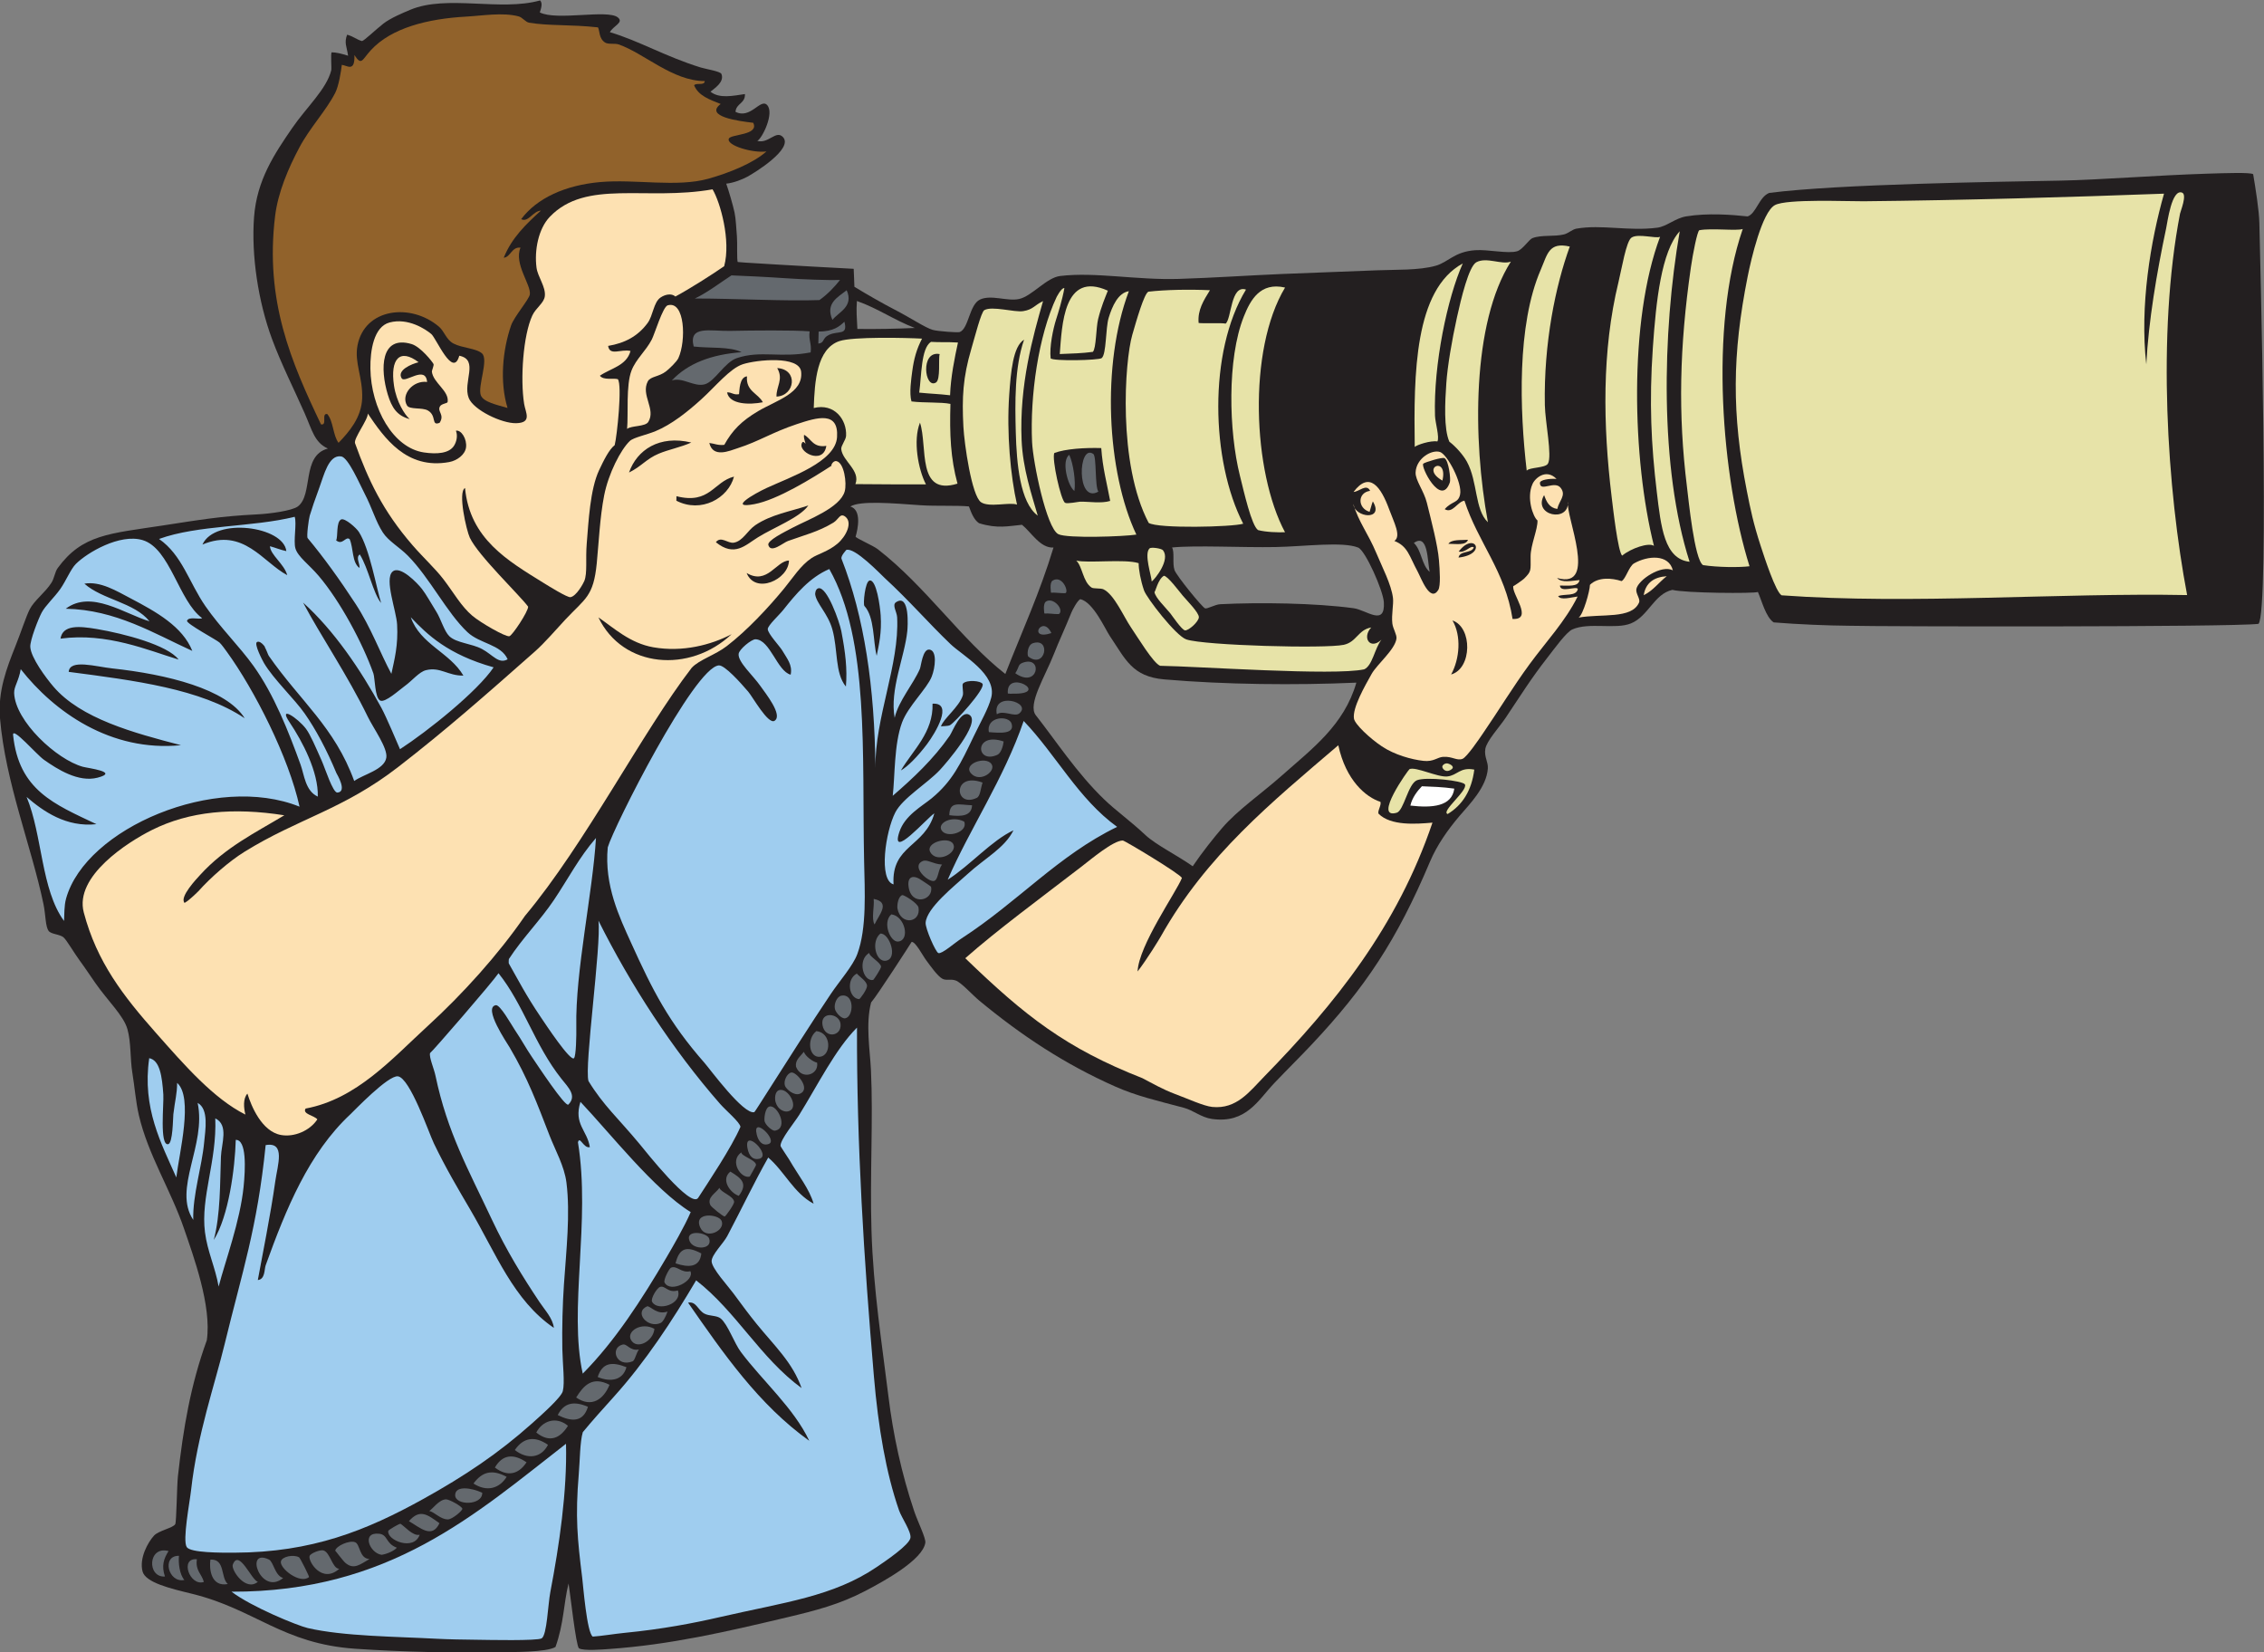
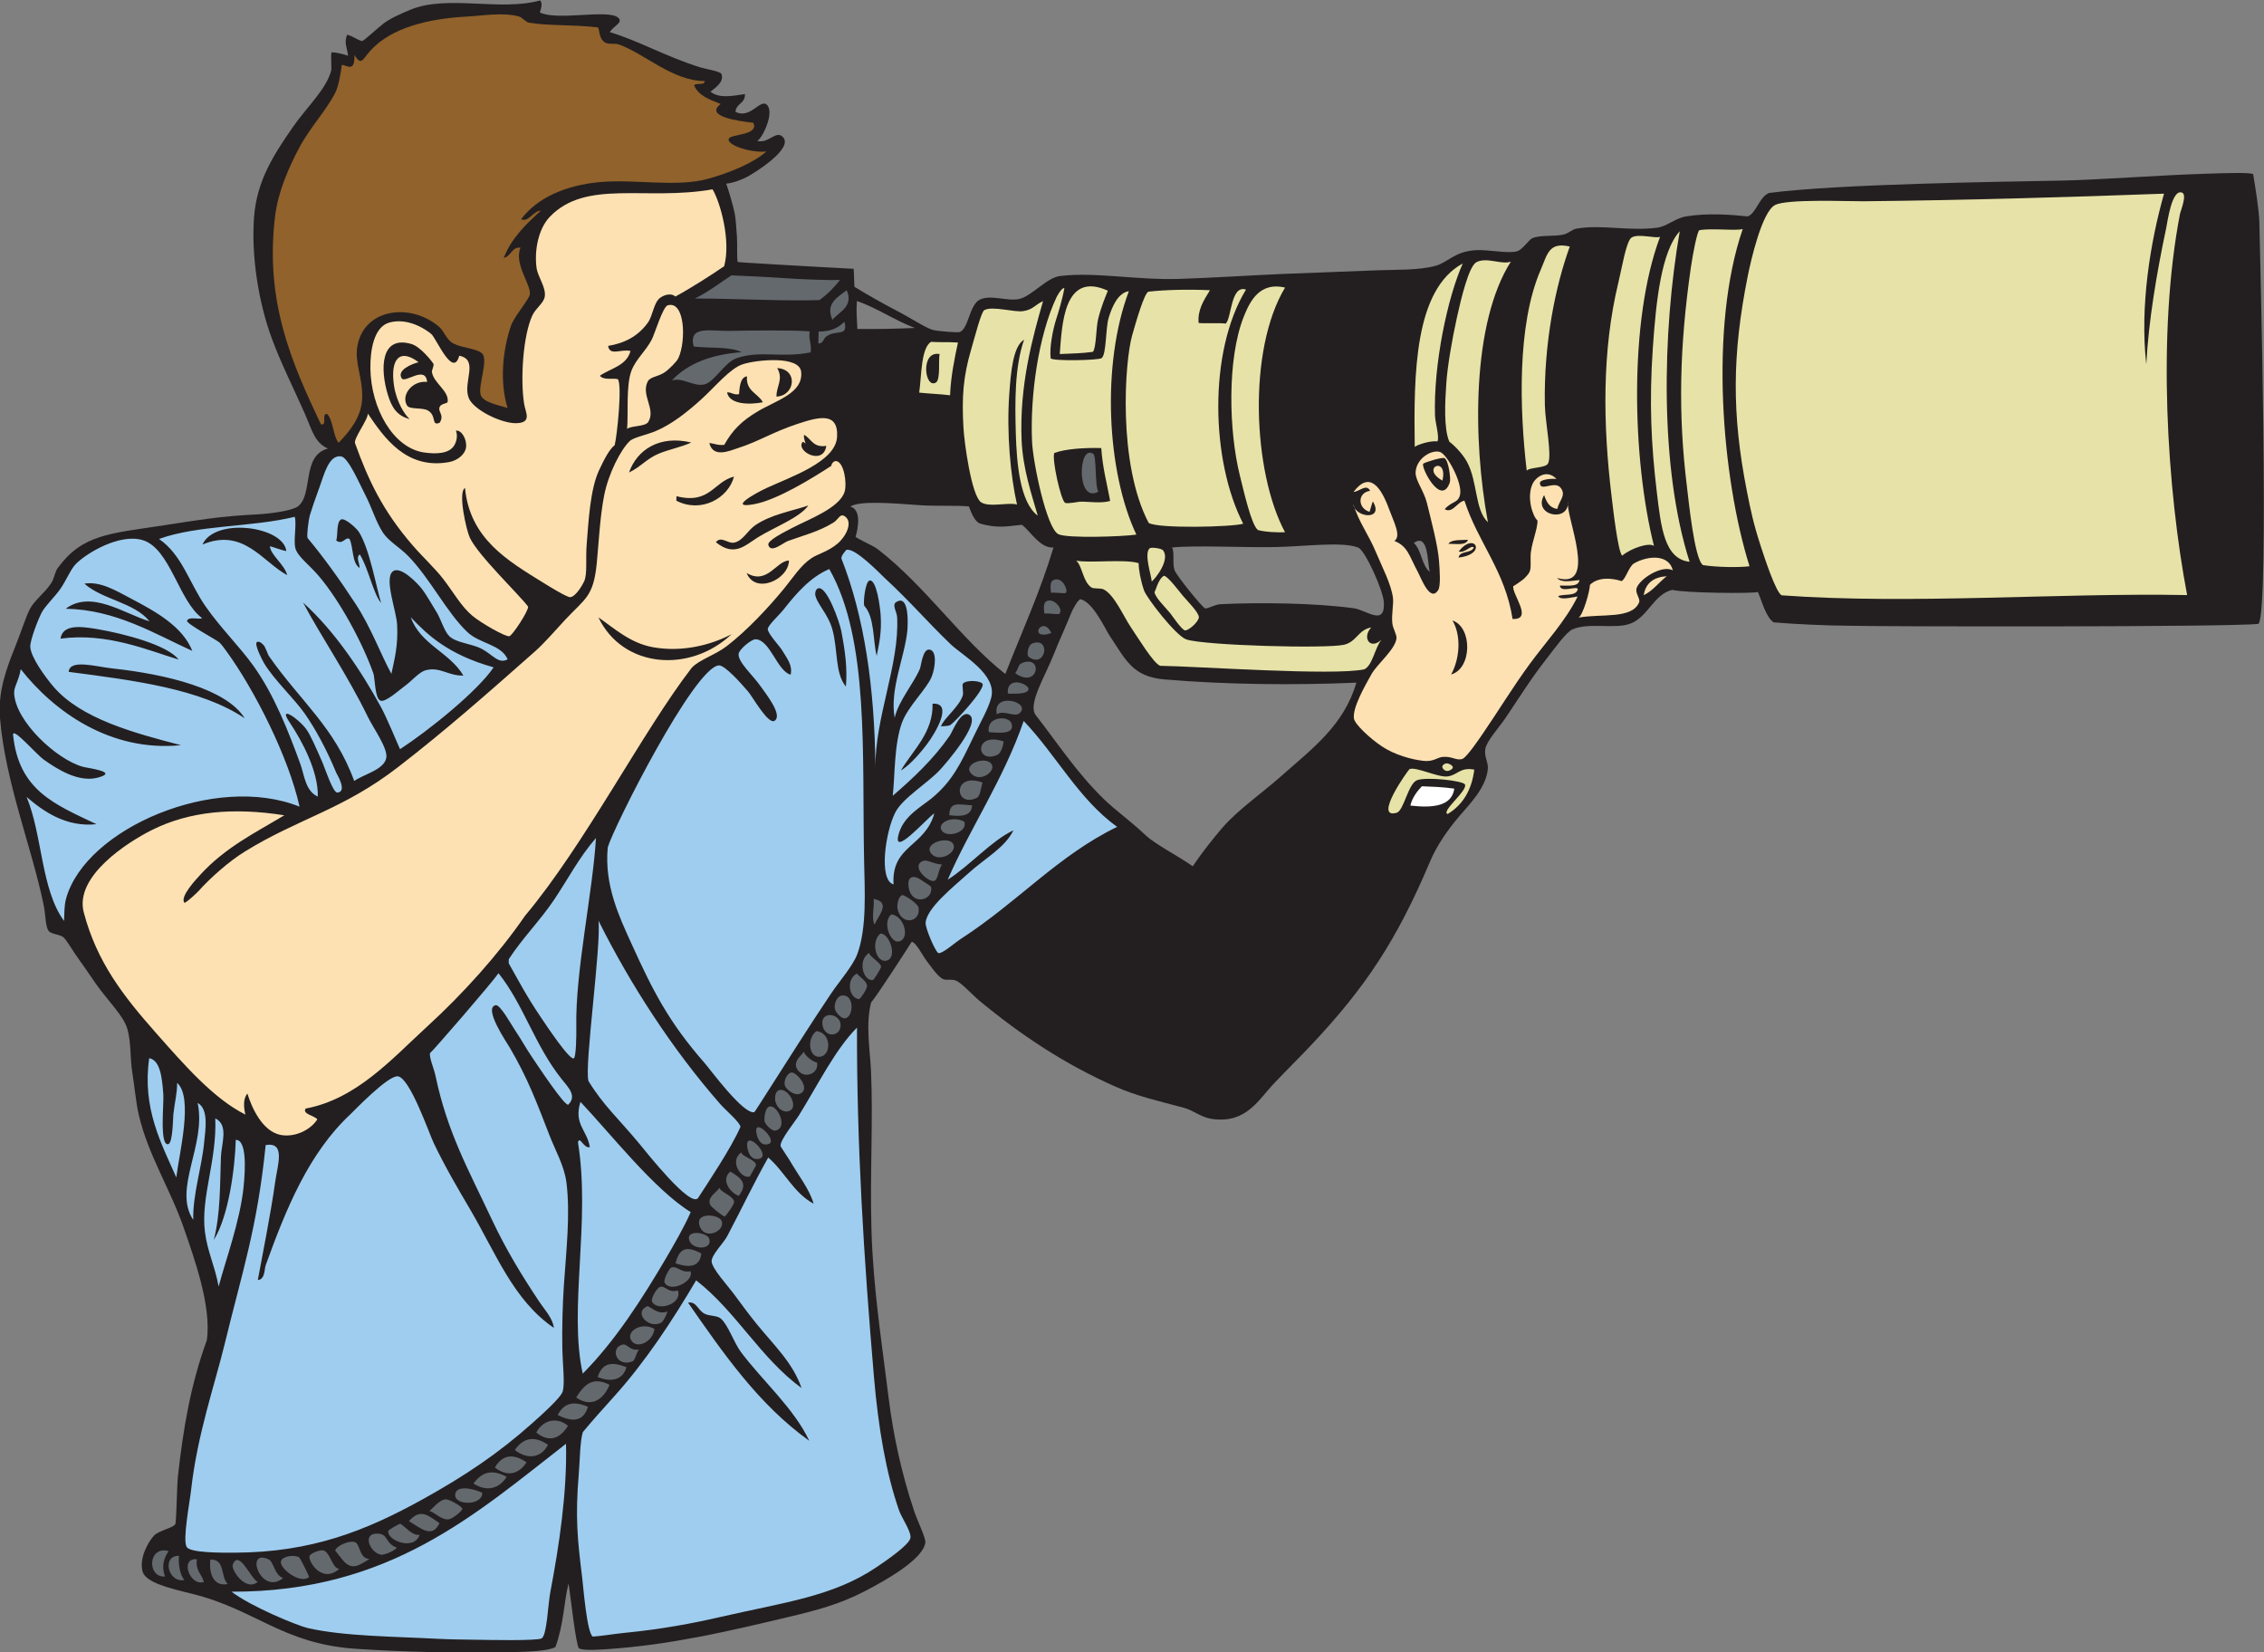
<svg xmlns="http://www.w3.org/2000/svg" viewBox="0 0 781.267 570.107" height="570.107" width="781.267" xml:space="preserve" id="svg2" version="1.1">
  <rect x="0" y="0" width="781.267" height="570.107" fill="#808080" stroke="none" />
  <defs id="defs6" />
  <g transform="matrix(1.333,0,0,-1.333,0,570.107)" id="g10">
    <g transform="scale(0.1)" id="g12">
      <path id="path14" style="fill:#231f20;fill-opacity:1;fill-rule:evenodd;stroke:none" d="m 848.844,3115.77 c -34.813,15.89 -40.621,47 -59.934,90.85 -27.859,63.24 -60.496,127.38 -84.625,192.5 -36.047,97.32 -54.008,217.54 -46.597,315.92 7.199,95.73 52.757,163.47 98.957,230.72 36.648,53.34 88.742,100.36 100.832,149.06 1.414,5.68 -1.946,43.09 1.152,46.61 12.168,-0.16 24.547,-3.25 42.527,-8.83 -3.629,24.45 -10.59,33.11 -2.539,54.47 18.164,-5.19 23.906,-12.47 38.453,-16.5 5.586,0.63 35.34,29.6 55.524,45.26 18.496,14.37 50.986,27.94 69.566,35.72 94.77,39.7 233.29,-4.73 336.06,24.21 7.51,-7.83 1.92,-22.24 -0.77,-31.06 43.42,-22.25 174.64,8.44 201.75,-12.77 16.97,-13.26 -11.56,-21.85 -20.38,-38.35 75.85,-22.53 144.05,-63.29 234.79,-91.29 14.13,-4.36 51.27,-10.02 53.99,-16.88 8.5,-21.39 -19.02,-37.71 -28.34,-45.93 23.16,-18.56 58.73,-10.51 89.23,-6.09 0.9,-24.85 -22.79,-23.86 -24.45,-46.03 39.57,-19.86 64.66,36.39 82.03,17.41 19.1,-20.86 -12.77,-86.02 -25.6,-92.63 29.08,-8.04 48.38,28.89 66.31,10.01 28.77,-30.27 -75.63,-93.99 -91.91,-102.65 -13.33,-7.09 -34.88,-15.93 -54.85,-18.07 6.53,-18.17 17.52,-55.89 21.47,-74.36 3.67,-17.11 4.31,-41.15 6.24,-62.33 1.46,-16.09 -0.72,-62.71 2.25,-66.12 24.67,-2.3 55.51,-3.43 97,-6.28 19.22,-1.32 168.07,-9.56 203,-11.31 0.36,-15.54 1.75,-32.9 1.87,-46.5 31.1,-19.19 77.7,-45.55 103.13,-58.61 43.12,-22.14 80.39,-47.56 99.73,-52.98 13.47,-3.78 65.15,-7.42 69.8,-5.61 23.44,9.12 24.63,71.25 52.6,84.19 28.96,13.4 70.18,-5.31 101.07,1.39 33.32,7.23 70.59,55.27 106.39,59.55 91.25,10.92 197.02,-10.93 306.82,-7.58 87.75,2.68 179.86,9.06 268.43,12.8 85.61,3.62 167.62,6.22 245.06,9.49 46.58,1.97 108.48,-0.53 151.84,11.79 32.97,9.38 47.79,36.23 102.03,40.23 33.05,2.45 84.55,-9.76 108.75,-2.68 14.3,4.19 30.72,30.58 39.69,33.99 23.86,9.07 56.44,3.21 81.85,9.63 10.73,2.72 21.92,13.08 31.45,14.77 65.39,11.6 135.37,-7.13 209.9,2.58 24.41,3.2 46.31,24.56 74.57,29.26 55.78,9.26 119.77,4.24 159.32,-0.06 22.22,7.5 29.68,50.79 55.9,60.8 179.96,23.13 588.1,28.65 754.66,31.88 101.23,1.96 245.71,13.7 377.39,17.88 51.34,1.63 112.97,3.71 120.68,-1.23 5.96,-35.41 15.37,-93.47 16.05,-126.5 0.98,-47.32 26.86,-1010.41 -2.3,-1037.5 -73.81,-8.65 -977.91,-7.13 -1061,-4.88 -53.24,0.42 -131.38,3.53 -194.08,8.68 -20.68,14.05 -31.03,57.15 -40.8,78.73 -8.77,-4.4 -189.04,-3.03 -221.37,5.46 -47.32,-10.36 -62.01,-68.23 -107.07,-86.73 -40.04,-16.45 -108.82,3.62 -151.93,-15.67 -15.72,-7.04 -45.68,-48.87 -63.96,-72.26 -43.5,-55.65 -68.36,-96.39 -108.79,-156.64 -16.18,-24.1 -49.01,-59.54 -52.5,-80.31 -3.5,-20.74 7.73,-33.23 6.52,-50.68 -3.36,-48.58 -47.29,-92.4 -72.99,-122.54 -30.27,-35.55 -58.63,-75.66 -76.74,-118.57 -86.09,-203.81 -167.57,-326.14 -307.07,-474.28 -30.43,-32.32 -60.02,-61.27 -95.68,-98.68 -42.19,-44.19 -72.7,-105.61 -161.64,-93.15 -28.01,3.92 -48.15,22.39 -73.13,29.01 -70.17,18.62 -122.16,30.42 -177.38,54.91 -130.59,57.88 -242.37,131.72 -352.01,222.42 -17.06,14.09 -46.7,47.08 -60.9,52.02 -14.21,4.95 -24.09,-1.24 -34.85,4.74 -12.36,6.88 -30.21,32.33 -41.57,47.66 -10.22,13.79 -27.39,47.94 -37.69,47.57 -1.81,-3.25 -90.02,-140.3 -104.91,-156.74 -14.67,-55.77 -2.85,-124.27 -0.43,-174.86 6.09,-126.9 -3.01,-271.89 1.39,-415.83 4.72,-154.066 27.4,-294.093 43.82,-428.546 12.23,-100.207 34.14,-200.508 66.49,-296.977 9.53,-28.394 30.81,-70.476 29.06,-82.32 C 2388.92,239.25 2288.42,184.031 2240.82,159.133 2173.18,123.742 2111.53,108.008 2037.05,90.332 1878.98,52.824 1735.46,19.562 1576.48,8.438 1562.41,7.461 1509.82,2.902 1498.81,10.363 1491,15.656 1475.88,154.395 1471.87,178.125 1458.71,124.91 1460.08,75.664 1438.03,13.73 1414.8,-0.488 1324.52,0.742 1288.71,0 1184.54,-2.148 1041.8,0.734 919.77,9.121 730.547,22.117 660.82,111.504 495.836,151.711 442.223,164.777 376.633,180.207 369.02,209.25 c -9.004,34.375 13.839,75.176 29.492,92.535 11.804,13.11 49.301,19.895 55.133,29.731 3.312,5.574 4.281,100.222 6.957,124.179 13.812,123.629 32.668,235.938 74.75,351.778 13.218,88.445 -34.715,218.247 -58.926,289.007 -34.297,100.26 -93.367,191.46 -117.074,294.34 -7.743,33.56 -10.829,73.02 -16.735,109.23 -6.015,36.83 -2.91,78.36 -12.754,113.01 -9.957,35.01 -50.097,72.23 -82.562,118.62 -12.02,17.16 -26.93,39.8 -41.285,59.3 -14.399,19.58 -32.973,51.92 -41.274,59.31 -9.469,8.43 -31.578,8.05 -38.457,16.5 -8.996,11.04 -7.722,41.14 -13.808,70.29 C 81.352,2086.05 13.828,2252.49 0,2417.83 c -5.836,69.73 17.445,130.21 39.562,185.55 15.227,38.13 27.5,76.68 37.348,96.23 11.414,22.66 39.914,43.25 56.094,68.55 7.875,12.31 8.906,28.08 16.5,38.46 63.516,86.84 133.594,88.88 270.844,109.89 97.461,14.92 150.074,24.2 245.531,28.91 31.394,1.54 90.309,9.1 105.434,20.71 40.242,30.9 8.781,131.64 77.531,149.64 z M 3660.14,2871.46 c 37.03,26.19 35,-46.54 40.9,-74.85 -21.08,17.87 -20.79,56.06 -40.9,74.85 z M 2219.55,3425.4 c -1.43,29.39 -3.19,46.55 -1.19,72.34 54.34,-19.08 96.75,-49.5 149.84,-69.77 -47.57,-2.06 -96.83,-3.31 -148.65,-2.57 z m 507.66,-565.87 c -34.91,-116.05 -82.28,-219.02 -124.66,-327.24 -112.87,88.12 -206.14,226.95 -330.1,322.92 -12.77,9.89 -54.89,27.56 -57.49,32.52 6.11,20.7 16.01,69.22 -13.62,78.05 25.29,15.77 108.67,8.45 182.72,3.26 36.76,-2.59 95.78,-0.03 124.28,-3.07 6.1,-16.49 12.91,-34.63 26.13,-43.39 47.91,-14.85 75.94,-7.35 111.25,-4.11 23.98,-19.12 46.93,-60.74 81.49,-58.94 z m 784.1,-349.68 c -31.9,-110.48 -115,-171.31 -192.44,-240.06 -54.38,-48.26 -114.79,-89.37 -154.92,-136.07 -19.93,-23.16 -52.15,-63.29 -76.29,-99.15 -39.01,27.73 -95.49,55.54 -122.35,80.74 -39.92,37.44 -76.22,62.84 -106.54,92.01 -71.32,68.6 -125.94,153 -177.25,218.11 -22.01,27.91 23.8,99.87 46.65,158.17 12.96,33.06 29.82,68.7 45.4,107.69 2.08,5.2 15.55,31.51 23.13,34.66 33.65,-7.66 64.26,-77.42 76.41,-95.41 40.64,-60.21 57.69,-105.13 141.01,-112.29 157.13,-13.52 338.91,-15.38 497.19,-8.4 z m -477.11,349.86 c 61.39,6.17 182.28,-0.5 268.16,1.15 74.28,1.43 173.4,14.87 213.69,-1.39 18.6,-7.5 64.71,-111.2 66.45,-141.54 3.67,-63.58 -45,-19.97 -78.24,-15.44 -99.03,13.51 -244.44,15.46 -345.43,10.37 -13.38,-0.68 -33.34,-12.62 -39.14,-10.69 -7.21,2.39 -74.36,84.76 -79.14,99.1 -6.04,18.01 0.74,45.53 -6.35,58.44 v 0" />
      <path id="path16" style="fill:#91622b;fill-opacity:1;fill-rule:evenodd;stroke:none" d="m 917.477,4134.29 c 18.785,-28.62 19.472,-12.52 42.32,12.41 53.793,58.66 148.803,81.71 246.973,87.16 41.26,2.3 95.46,11.55 136.02,0.53 9.83,-2.68 17.58,-14.63 26.8,-16.21 50.99,-8.73 107.17,-4.28 178.45,-12.18 4.97,-9.18 1.82,-28.58 18.46,-39.32 8.01,-5.16 25.48,-1.52 34.86,-4.75 65.9,-22.64 139.99,-95.12 223.04,-94.88 -0.38,-12.87 -22.04,-3.4 -27.47,-10.98 11.14,-27.32 40.67,-37.14 68.75,-48.33 -42.95,-32.67 47.26,-44.39 84.3,-48.72 15.97,-32.88 -58.32,-28.77 -63.2,-41.18 -6.88,-17.47 62.36,-37.79 97.37,-32.98 -34.38,-30.58 -96.65,-55.61 -150.45,-70.63 -81.74,-22.81 -189.23,-0.52 -280,-8.63 -90.6,-8.1 -163.88,-41.65 -204.45,-95.98 18.14,-9.64 30.45,21.04 51.07,22.05 -37.9,-34.55 -75.26,-69.68 -96.28,-121.97 18.06,1.87 20.52,28.81 43.4,26.13 -17.59,-42.08 27.8,-95.91 24.2,-121.06 -1.83,-12.78 -40.76,-57.6 -48.61,-80.4 -21.64,-62.83 -29.97,-145.24 -9.16,-213.51 -26.37,7.87 -62.43,15.06 -69.14,32.79 -8.78,23.22 21.3,92.97 2.69,108.74 -15.7,13.31 -49.94,13.18 -73.22,25.13 -19.1,9.8 -23.67,31.64 -37.78,43.68 -73.1,62.35 -192.928,48.03 -211.061,-49.19 -8.25,-44.27 14.188,-82.55 12.18,-136.31 -1.863,-50.02 -34.027,-86.84 -61.133,-115.07 -14.937,19.92 -13.078,55.81 -29.25,74.55 -16.312,2.53 1.141,-30.4 -16.199,-26.8 -77.477,162.15 -145.523,319.76 -118.805,539.2 7.461,61.31 33.993,123.21 62.668,177.22 27.539,51.86 68.563,94.41 92.871,141.48 9.372,18.14 15.344,56.83 17.168,72.71 13.739,-1.45 34.246,-20.11 32.618,25.3 v 0" />
      <path id="path18" style="fill:#fde1b2;fill-opacity:1;fill-rule:evenodd;stroke:none" d="m 952.117,3206.48 c 42.516,-62.91 100.043,-145.85 210.623,-125.67 20.62,3.76 41.12,19.19 43.68,37.78 2.94,21.37 -12.1,46.2 -26.13,43.39 5.25,-13.27 1.47,-28.64 -4.84,-38.74 -12.73,-20.35 -45.06,-22.42 -78.15,-17.5 -79.43,11.83 -136.855,113.82 -138.421,217.15 -0.703,46.23 8.644,108.32 49.581,119.24 48.05,12.82 93.59,-17.59 108.06,-29.87 13.12,-11.13 56.08,-115.77 72.45,-56.19 52.05,-10.52 8.25,-68.44 24.5,-109.41 12.3,-31.02 85.47,-66.12 122.74,-65.21 42.03,1.02 24.25,27.48 20.67,50 -10.28,64.59 -2.59,177.41 21.19,228.75 9.16,19.79 30.1,32.08 32.32,49.72 3.08,24.55 -18.29,49.87 -21.48,74.37 -5.82,44.58 4.85,100.47 34.32,131.27 93.96,98.2 248.33,40.82 421.45,71.2 19.78,-33.04 48.02,-132.43 30.06,-198.93 -31.81,-22.1 -89.46,-58.73 -126.29,-78.48 -10.11,9.07 -26.86,5.5 -38.93,-2.93 -17.53,-12.24 -19.05,-46.6 -32.7,-65.25 -25.42,-34.74 -59.56,-52.53 -102.51,-59.65 4.17,-26.94 32.32,-7.53 57.96,-13.09 -10.24,-38.38 -51.06,-44.63 -79.3,-64.1 9.28,-12.35 34.12,-5.51 46.42,-8.92 11.88,-14.53 -2.07,-147.87 -8.11,-170.78 -14.42,-11.17 -28.18,-38.83 -40.46,-65.06 -23.18,-49.5 -27.2,-132.97 -31.89,-189.63 -3.36,-40.49 2.1,-76.21 -6.29,-96.99 -2.39,-5.93 -20.37,-39.44 -36,-41.86 -8.01,-1.23 -57.94,29.79 -69.04,36.68 -92.99,57.66 -191.12,113.95 -203.77,245.96 -19.2,-10.58 3.73,-110.09 12.37,-128.54 21.68,-46.35 130.35,-150.07 151.03,-178.6 0.53,-12.2 -40.64,-74.48 -48.53,-76.52 -9.71,-2.51 -74.79,35.08 -95.84,52.88 -29.38,24.86 -48.17,59.81 -75.36,95.13 -21.44,27.84 -50.98,54.59 -79.45,87.46 -77.273,89.18 -114.55,168.68 -148.917,264.03 -4.41,12.22 34.23,61.7 32.984,76.91 z m 186.993,18.7 c 4.23,7.09 19.11,7.34 19.7,11.17 4.47,28.85 -37.55,49.31 -40.8,78.72 -0.24,2.18 5.7,16.27 4.36,19.32 -2.46,5.64 -33.58,45 -57,51.93 -80.776,23.89 -81.53,-64.72 -61.52,-130.61 10.23,-33.67 23.77,-55.17 56.72,-63.57 -12.5,10.4 -34.4,44.55 -40.61,86.49 -10.29,69.56 15.17,97.4 63.67,60.61 -17.12,-4.13 -57.19,-20.21 -43.77,-41.67 8.69,-13.9 61.7,35.22 65.82,-9.39 -36.44,4.8 -68.61,-32.72 -52.01,-60.89 6.62,-11.25 39.33,-4.5 54.07,-13 23.65,-13.63 7.64,-40.91 30.31,-31.83 13.95,21.27 -7.13,29 1.06,42.72 v 0" />
      <path id="path20" style="fill:#fde1b2;fill-opacity:1;fill-rule:evenodd;stroke:none" d="m 1623.4,3166.58 c 3.46,37.49 -3.29,113.55 11.51,151.27 11.85,30.18 36.68,49.86 52.5,80.31 7.1,13.66 28.53,84.7 41.04,88.36 44.84,13.14 48.26,-91.75 27.72,-136.69 -4.05,-8.86 -22.39,-26.67 -31.94,-34.19 -18.21,-14.35 -40.42,-12.87 -47.27,-26.03 -18.54,-35.63 21.76,-71.84 1.3,-104.95 -7.83,-12.65 -44.35,-9.17 -54.86,-18.08 v 0" />
      <path id="path22" style="fill:#64696e;fill-opacity:1;fill-rule:evenodd;stroke:none" d="m 1739.2,3291.96 c 41.25,44.31 102.61,67.5 180.56,73.25 -30.44,15.29 -82.72,9.76 -123.99,14.73 -13.95,55.64 42.64,39.35 94.27,40.42 58.34,1.2 164.19,2.23 205.92,-1.2 -3.24,-22.05 5.79,-32.42 2.54,-54.47 -78.25,-15.14 -128.87,5.93 -190.77,-14.72 -31.83,-10.61 -57.34,-60.82 -83.29,-67.89 -27.87,-7.6 -57.82,19.44 -85.24,9.88 v 0" />
      <path id="path24" style="fill:#64696e;fill-opacity:1;fill-rule:evenodd;stroke:none" d="m 1798.84,3504.21 c 29.97,13.78 68.25,42.72 94.75,59.84 32.12,-1.21 90.4,-3.95 139.71,-7.34 46.36,-3.18 110.57,-5.42 141.27,-4.62 -13,-16.55 -32.04,-37.13 -53.3,-51.95 -87.48,-3.25 -220.62,4.16 -322.43,4.07 v 0" />
-       <path id="path26" style="fill:#e7e3a8;fill-opacity:1;fill-rule:evenodd;stroke:none" d="m 2386.94,3400.31 c -13.87,-26.69 -21.06,-51.83 -25.41,-84.86 -2.38,-18.12 -8.17,-56.54 -1.92,-77.68 31.63,-4.16 76.03,-1.24 100.88,-6.37 -2.4,-79.14 0.48,-141.01 18.22,-206.41 -106.45,-32.92 -76.62,96.36 -97.14,157.84 -18.46,-46.09 -4.5,-121.39 15.48,-159.71 -60.56,0.02 -114.43,-0.19 -182.62,0.63 13.64,35.27 -32.9,59.13 -36.63,90.28 -1.09,9.14 11.93,23.75 12.51,34.66 2.27,42.09 -30.5,85.26 -83.71,72.02 2.36,68.82 7.96,153.57 66.46,173.23 35.26,11.84 173.23,8.68 213.88,6.37 v 0" />
      <path id="path28" style="fill:#64696e;fill-opacity:1;fill-rule:evenodd;stroke:none" d="m 2118.49,3387.51 c 0.26,10.36 0.51,20.71 0.77,31.07 38.85,0.29 54.17,13.57 66.7,25.56 9.75,-36.73 -15.6,-22.65 -39.7,-34 -19.09,-8.99 -10.52,-20.69 -27.77,-22.63 v 0" />
      <path id="path30" style="fill:#64696e;fill-opacity:1;fill-rule:evenodd;stroke:none" d="m 2191.86,3525.6 c 19.19,-42.82 -21.76,-56.8 -36.88,-76.81 -18.8,42.75 13.32,58.35 36.88,76.81 v 0" />
      <path id="path32" style="fill:#e7e3a8;fill-opacity:1;fill-rule:evenodd;stroke:none" d="m 2379.61,3260.6 c 6.29,44.34 4.5,114.67 30.44,131.37 23.81,-1.65 40.5,0.12 69.91,-1.73 -8.69,-40.01 -18.77,-89.13 -20.44,-136.51 -31.28,3.65 -49.07,3.68 -79.91,6.87 z m 43.39,26.13 c 12.53,7.74 5.75,61.81 9.59,73.6 -51.1,9.84 -38.98,-91.76 -9.59,-73.6 v 0" />
      <path id="path34" style="fill:#e7e3a8;fill-opacity:1;fill-rule:evenodd;stroke:none" d="m 2700.22,3497.5 c -26.08,-91.12 -61.61,-216.05 -55.52,-360.03 3.13,-73.93 25.79,-139.79 41.8,-195.34 -46.08,34.08 -54.75,135.86 -56.86,215.14 -2.05,77.27 -3.39,168.67 21.49,240.4 -28.8,-17.02 -34.42,-84.57 -38.5,-142.83 -6.98,-99.27 3.35,-210.27 20.18,-284.18 -18.79,7.27 -71.75,-8.22 -93.11,6.2 -24.24,16.34 -43.41,151.73 -45.7,195.42 -3.97,76.05 -1.18,127.96 20.53,201.56 8.83,29.97 25.5,95.64 33.56,100.21 20.66,11.71 78.02,-6.25 100.97,-2.49 25.69,4.2 27.84,14.67 51.16,25.94 v 0" />
-       <path id="path36" style="fill:#fde1b2;fill-opacity:1;fill-rule:evenodd;stroke:none" d="m 3464.57,2347.79 c 19.61,-91.18 71.6,-134.5 109.06,-146.47 3.17,-8.31 -8.59,-24.47 -4.65,-30.98 31.53,-31.39 96.49,-26.6 139.34,-22.86 -91.17,-269.07 -252.42,-469.88 -435.94,-657.62 -37.54,-38.41 -71.03,-84.57 -134.04,-78.3 -22.56,2.24 -64.77,21.87 -96.33,33.47 -30.19,11.1 -60.27,28.3 -84.47,40.95 -197.97,77.59 -304.2,161.19 -458.66,310.54 80.39,71.3 200.85,160.12 301.2,237.38 24.47,18.85 81.56,67.25 106.58,67.31 4.76,0.02 150.1,-87.26 153.05,-97.04 -15.18,-37.61 -111.69,-174.17 -114.79,-241.97 24.53,31.58 56.29,83.83 60.28,90.91 117.93,209.98 287.22,347.48 459.37,494.68 v 0" />
      <path id="path38" style="fill:#e7e3a8;fill-opacity:1;fill-rule:evenodd;stroke:none" d="m 2922.36,3523.1 c -71.54,-189.56 -57.07,-468.41 19.41,-630.01 -30.93,-5.03 -179.59,-10.39 -202.04,1.11 -30.58,15.65 -65.46,185.37 -67.94,238.71 -5.52,118.55 16.14,274.98 63.67,375.37 -2.42,-5.1 11.59,24.57 20,22.83 -5.74,-31.83 -16.51,-65.69 -21.44,-81.08 -7.59,-23.8 -17.75,-71.29 -14.14,-100.69 6.11,-7.78 124.91,-5.25 132.14,0.62 12.54,10.19 9.84,77.46 18.12,104.48 9.12,29.74 24.44,64.66 52.22,68.66 z m -192.99,-418.81 c -6.99,-14.47 16.84,-122.77 27.9,-128.92 5.87,-3.26 34.81,2.83 38.94,2.92 22.52,0.46 54.74,-5.22 77.77,1.96 -8.77,47.29 -19.46,84.65 -23.1,136.79 -42.13,1.34 -93.31,-2 -121.51,-12.75 v 0" />
      <path id="path40" style="fill:#e7e3a8;fill-opacity:1;fill-rule:evenodd;stroke:none" d="m 2867.98,3524.44 c -7.41,-18.89 -16.67,-39.67 -25.12,-73.22 -5.61,-22.28 -4.83,-76.26 -13.76,-85.15 -26.78,-3.74 -54.78,-4.38 -85.63,-5.65 5.89,73.75 9.31,216.06 124.51,164.02 v 0" />
-       <path id="path42" style="fill:#64696e;fill-opacity:1;fill-rule:evenodd;stroke:none" d="m 2768.11,3099.45 c 10.53,-22.89 17.14,-69.59 13.23,-93.59 -17.79,14.18 -34.16,79.1 -13.23,93.59 v 0" />
      <path id="path44" style="fill:#e7e3a8;fill-opacity:1;fill-rule:evenodd;stroke:none" d="m 2786.17,2825.89 c 30.13,-7.59 125.14,4.77 161.54,-6.78 -0.11,-15.82 4.99,-44.42 13.81,-70.29 6.72,-19.72 82.58,-117.83 109.55,-127.06 46.23,-15.8 360.32,-24.33 407.7,-13.96 33.36,7.31 36.87,38.9 71.03,44.88 -24.74,-26.69 -2.65,-59.01 26.43,-31.74 -17.62,-22.36 -23.03,-66.87 -44.63,-76.62 -78.71,-17.23 -431.97,7.79 -528.28,9.16 -17.69,6.66 -58.48,74.5 -75.27,99.01 -19.14,27.97 -43.28,85.34 -71.39,98.92 -7.3,3.53 -25.51,1.02 -30.97,4.65 -22.47,14.93 -23.3,54.26 -39.52,69.83 v 0" />
      <path id="path46" style="fill:#64696e;fill-opacity:1;fill-rule:evenodd;stroke:none" d="m 2843.48,3004.32 c -57.6,-32.87 -52.66,125.45 -13.13,97.47 8.85,-6.26 3.61,-84.77 13.13,-97.47 v 0" />
      <path id="path48" style="fill:#e7e3a8;fill-opacity:1;fill-rule:evenodd;stroke:none" d="m 3132.27,3525.68 c -16.06,-26.25 -32.35,-50.97 -29.3,-84.76 8.81,-1.84 60.43,0.72 69.9,-1.73 15.53,12.3 12.7,101.54 52.7,88.08 -98.07,-160.54 -90.78,-444.07 -7.21,-606.04 -28.15,-8.58 -220.63,-13.16 -244.75,2.16 -80.52,153.43 -62.24,417.94 -42.38,486.79 11.08,38.41 30.59,106.29 41.6,111.67 44.55,5.11 105.04,6.26 159.44,3.83 v 0" />
      <path id="path50" style="fill:#e7e3a8;fill-opacity:1;fill-rule:evenodd;stroke:none" d="m 2981.52,2771.64 c -0.29,13.99 -20.56,71.46 -5.66,85.63 4.41,4.21 31.09,-0.05 34.84,-4.75 19.46,-24.32 -19.65,-73.54 -29.18,-80.88 v 0" />
      <path id="path52" style="fill:#e7e3a8;fill-opacity:1;fill-rule:evenodd;stroke:none" d="m 2988.61,2744.26 c 2.41,0.32 9.03,33.17 24.36,42.15 9.9,-0.03 39.69,-40.55 49.24,-51.74 11.42,-13.38 41.66,-43.72 41.36,-55.42 -0.27,-11.67 -26.64,-35.08 -35.8,-34.09 -8.39,0.91 -34.47,39.58 -37.79,43.68 -14.55,17.91 -38.5,40.01 -41.37,55.42 v 0" />
      <path id="path54" style="fill:#e7e3a8;fill-opacity:1;fill-rule:evenodd;stroke:none" d="m 3326.72,3532.54 c -97.31,-161.84 -83.48,-477.77 -0.1,-633.41 -19.33,-0.54 -48.75,0.16 -69.8,5.61 -16.98,11.57 -36.62,99.39 -47.03,141.05 -28.68,114.64 -33.58,301.83 10.15,411.67 16.95,42.52 42.29,89.9 106.78,75.08 v 0" />
      <path id="path56" style="fill:#fde1b2;fill-opacity:1;fill-rule:evenodd;stroke:none" d="m 3503.32,2972.48 c 3.75,-36.34 81.09,-43.9 50.66,6.52 -3.04,-6.86 -5.39,-18.24 -8.43,-26.99 -31.21,9.17 -31.96,49.7 1.34,54.36 -9.21,19.74 -28.98,-2.61 -42.81,-2.82 41.37,55.03 70.92,12.88 92.15,-45.02 12.44,-33.96 31.91,-69.27 13.52,-81.94 35.05,-13.72 38.34,-38.98 60.21,-79.21 8.85,-16.24 32.05,-81.03 53.22,-47.95 6.96,10.86 3.97,52.41 1.92,77.68 -3.09,38.4 -19.47,100.48 -31.31,148.44 -7.52,30.53 -30,58.15 -29.14,78.43 1.56,36.92 42.19,60.06 63.48,52.84 18.39,-6.23 58.1,-79.96 51.67,-110.08 -4.86,-22.8 -20.78,-16.23 -39.78,-37.88 20.41,-12.04 32.42,18.96 51.05,22.06 35.14,-108.15 105.65,-182.62 124.57,-306.19 55.51,-2.82 -3.84,66.52 2.11,85.45 -0.74,-2.37 25.1,16.17 27.66,18.74 19.71,19.75 16.95,20.31 16.97,57.87 0.04,29.4 18.64,69.84 17.85,92.82 -11.69,9.48 -28.75,58.44 -13.24,93.59 5.84,14.98 34.98,42.05 62.52,14 -18.12,1.3 -43.16,-2.24 -43.01,-10.6 0.49,-24.39 38.36,7.98 54.09,-12.99 14.57,-19.4 -4.54,-32.69 -9.11,-54.18 -20.78,2.99 -27.94,18.55 -34.1,35.82 -30.82,-52.9 64.81,-72.47 61.76,-17.07 -7.32,-35.24 79.71,-228.59 -28.18,-197.48 11.89,-13.75 39.41,-6.79 58.14,-5.33 -3.4,-19 -30.19,-13.44 -50.86,-14.29 1.39,-20.06 43.48,0.12 46.41,-8.92 -4.02,-19.68 -34.04,-12.03 -50.96,-18.17 6.23,-12.07 34.83,-2.88 50.47,-1.25 -31.87,-64.2 -81.76,-116.91 -124.8,-175.67 -42.97,-58.66 -80.2,-120.25 -121,-179.65 -8.81,-12.81 -40.8,-60.24 -52.13,-64.77 -14.53,-5.83 -26.48,6.72 -50.39,5.13 -14.88,-1 -24.55,-13.33 -50.78,-10.41 -31.17,3.48 -74.83,15.59 -107.87,37.64 -30.67,20.46 -69.75,56.96 -72.07,71.73 -4.34,27.67 28.02,84.16 45.6,115.45 14.28,25.43 60.55,62.77 64.44,91.68 1.34,9.98 -9.14,25.77 -10.69,39.12 -2.63,22.8 3.64,49.56 1.64,66.02 -4.27,34.99 -27.83,79.58 -43.73,117.66 -20.11,48.16 -45.37,79.29 -59.06,125.81 z m 250.08,56 c 2.62,7.63 -2.97,56.86 -14.01,62.52 -5.99,3.08 -49.49,-10.33 -54.74,-14.19 -8.32,-6.1 45.94,-114.72 68.75,-48.33 z m 46.83,-148.83 c -18.78,-1.5 -42.01,1.64 -50.78,-10.4 20.14,0.1 45.3,-5.08 50.78,10.4 z M 3760.1,2670.8 c 23.47,-39.6 18.81,-99.35 -3.46,-139.81 54.34,15.3 55.55,122.08 3.46,139.81 z m 16.07,178.36 c 18.03,-4.17 30.96,17.7 39.12,10.7 -6.01,-16.27 -35.99,-7.36 -39.51,-26.24 76.33,8.61 41.04,68.95 0.39,15.54 v 0" />
      <path id="path58" style="fill:#e7e3a8;fill-opacity:1;fill-rule:evenodd;stroke:none" d="m 3816.62,2284.7 c -7.03,-55.04 -31.21,-92.04 -68.89,-114.88 -18.8,6.04 52.86,61.04 44.63,76.61 -5.06,9.62 -100.35,20.31 -124.08,10.84 -23.26,-9.29 -33.89,-78.83 -52.6,-84.19 -62.09,-17.81 30.47,111.78 33.3,112.96 16.25,6.83 72.48,-21.34 97.27,-19.04 26.62,2.49 33.13,25.04 70.37,17.7 v 0" />
      <path id="path60" style="fill:#e7e3a8;fill-opacity:1;fill-rule:evenodd;stroke:none" d="m 3786.82,3595 c -39.71,-88.3 -76.18,-262.27 -71.92,-394.59 0.53,-16.97 12.25,-56.17 6.14,-66.21 -18.17,2.97 -53.13,-9.05 -58.64,-14.1 -2.65,189.59 -0.84,406.66 124.42,474.9 v 0" />
      <path id="path62" style="fill:#ffffff;fill-opacity:1;fill-rule:evenodd;stroke:none" d="m 3651.11,2191.63 c 4.63,20.87 18.48,38.23 29.85,50.03 24.67,-1.02 53.69,-1.76 83.9,-6.11 -6.4,-46.39 -57.03,-50.37 -113.75,-43.92 v 0" />
      <path id="path64" style="fill:#fde1b2;fill-opacity:1;fill-rule:evenodd;stroke:none" d="m 3734.08,3032.84 c -59.28,33.54 15.37,65.88 0,0 v 0" />
      <path id="path66" style="fill:#e7e3a8;fill-opacity:1;fill-rule:evenodd;stroke:none" d="m 3911.29,3599.7 c -101.04,-158.68 -99.1,-461.26 -59.41,-674.69 -34.48,32.53 -26.02,104.79 -54.42,156.79 -10.31,18.84 -30.78,40.82 -45.35,51.63 -14.92,33.29 -11.31,102.73 -7.91,151.75 3.01,43.57 14.16,109.64 27.52,170.3 10.7,48.66 30.64,131.91 50.16,142.54 26.54,14.49 65.7,-7.42 89.41,1.68 v 0" />
      <path id="path68" style="fill:#e7e3a8;fill-opacity:1;fill-rule:evenodd;stroke:none" d="m 3758.38,2286.13 c -15.39,-12.3 -25.33,1.9 -24.61,6.6 0.62,3.91 5.76,7.97 11.25,8.2 5.51,0.22 22.4,-7.55 13.36,-14.8 v 0" />
      <path id="path70" style="fill:#e7e3a8;fill-opacity:1;fill-rule:evenodd;stroke:none" d="m 4063.81,3638.68 c -36.92,-101.23 -67.64,-249.95 -64.55,-410.32 0.86,-44.59 19.49,-132.14 7.91,-151.74 -6.78,-11.48 -48.63,-9.21 -54.85,-18.08 -18.32,156.05 -25.66,377.06 36.16,519.82 17.57,40.59 20.84,72.9 75.33,60.32 v 0" />
      <path id="path72" style="fill:#fde1b2;fill-opacity:1;fill-rule:evenodd;stroke:none" d="m 4086.72,2678.28 c 11.83,7.52 29.04,68.89 29.3,84.77 21.11,20.85 57.12,17.77 81.83,9.64 10.65,5.02 19.28,38.47 32.23,45.83 35.76,20.37 89.96,24.5 100.58,-18.03 -28.92,15.79 -89.76,-24.48 -94.45,-48.18 -2.36,-11.92 11,-25.69 6.9,-35.15 -18.83,-43.47 -97.5,-28.33 -156.39,-38.88 v 0" />
      <path id="path74" style="fill:#e7e3a8;fill-opacity:1;fill-rule:evenodd;stroke:none" d="m 4297.58,3663.99 c -81.68,-216.96 -71.82,-577 -15.88,-800.11 -13.46,9.37 -59.08,-6.1 -82.21,-25.17 -11.07,8.88 -24.28,126.9 -27.34,152.22 -22.52,185.79 -25.51,378.02 17.6,555.26 8.57,35.19 20.04,106.58 33.96,115.74 17.01,11.22 63.81,-3.38 73.87,2.06 v 0" />
      <path id="path76" style="fill:#fde1b2;fill-opacity:1;fill-rule:evenodd;stroke:none" d="m 4255.23,2736.29 c 5.02,31.93 26.23,46.82 59.52,49.05 -20.37,-15.79 -35.24,-37.35 -59.52,-49.05 v 0" />
      <path id="path78" style="fill:#e7e3a8;fill-opacity:1;fill-rule:evenodd;stroke:none" d="m 4348.46,3678.28 c -45.61,-262.62 -52.17,-613.82 25.5,-855.55 -65.64,6.88 -74.19,91.08 -84.92,180.86 -14.47,121.19 -19.98,231.28 -10.21,373.3 8.32,120.88 21.99,249.17 69.63,301.39 v 0" />
      <path id="path80" style="fill:#e7e3a8;fill-opacity:1;fill-rule:evenodd;stroke:none" d="m 4511.56,3684.16 c -87.54,-254.37 -53.88,-645.31 17.54,-873.03 -25.96,-3.29 -82.32,-2.92 -120.39,2.97 -22.28,14.48 -37.38,168.88 -41.62,203.1 -23.22,187.63 -19.41,361.35 10.14,567.11 5.13,35.86 16.48,93.19 21.81,96.61 31.45,6.03 97.09,-2.39 112.52,3.24 v 0" />
      <path id="path82" style="fill:#fde1b2;fill-opacity:1;fill-rule:evenodd;stroke:none" d="M 736.016,2166.48 C 662.211,2122.08 583.648,2084 518.48,2012.54 c -9.042,-9.91 -54.82,-57.89 -40.652,-72.83 14.047,7.74 37.809,32.56 35.719,30.2 32.281,36.27 80.879,78.29 119.098,101.98 139.472,86.5 254.445,108.54 397.905,219.44 124.75,96.45 228.77,188.41 353.22,298.28 27.18,23.99 52.79,54.66 79.78,83.51 51.14,54.67 72.78,58.69 81.32,145.67 5.11,52.06 8.05,118.99 19.13,175.59 11.09,56.69 42.8,118.53 66.41,140.94 9.81,9.32 43.34,15.85 66.69,25.56 41.28,17.14 81.92,49.32 118.62,82.56 36.33,32.9 74.06,79.85 107.16,90.61 35.89,11.68 146.43,22.78 151.07,-19.27 6.12,-55.42 -63.75,-74.03 -111.33,-102.17 -42.45,-25.11 -66.73,-49.37 -87.64,-87.22 -16.6,-1.88 -25.62,3.43 -38.74,4.85 9.62,-39.9 52.52,-20.2 73.49,-13.48 55.47,17.8 89.25,41.06 153.1,62.28 53.72,17.86 108.46,33.94 104.09,-33.66 -4.15,-64.09 -120.04,-102.88 -182,-131.51 -32.46,-14.99 -101.79,-54.92 -32.13,-41.96 59.74,11.13 149.77,66.92 200.66,99.97 -3.91,-2.53 2.2,13.31 11.94,11.37 19.91,-3.97 27.29,-56.91 21.38,-78.25 -11.82,-42.68 -94.68,-72.97 -134.44,-93.83 -23.72,-12.45 -66.57,-33.6 -63.29,-45.06 6.45,-22.61 38.03,5.77 50.77,10.39 41.07,14.93 78.58,23.73 117.75,47.62 13.64,8.31 17.17,26.56 31.46,14.76 18.26,-15.07 1.69,-50.17 -21.14,-69.43 -23.98,-20.21 -51.33,-26.69 -66.99,-37.2 -28.95,-19.44 -48.1,-50.96 -71.91,-79.83 -40.56,-49.17 -94.96,-107.5 -147.44,-147.91 -30.27,-23.31 -70.61,-34.87 -90.76,-56.05 -126.98,-164.64 -276.21,-456.83 -431.66,-642.17 -69.08,-100.42 -161.93,-203.01 -251.86,-285.24 -91.85,-83.97 -183.631,-189 -316.162,-213.69 -9.094,-14.39 22.371,-17.75 30.402,-27.95 -19.18,-29.35 -59.902,-46.74 -94.266,-40.41 -50.07,9.21 -77.097,75.65 -86.73,107.07 -11.941,-13.01 -9.43,-37.57 -5.231,-54.29 -82.304,41.21 -157.64,127.79 -231.816,211.69 -84.371,95.43 -152.73,183.13 -186.602,311.6 -24.73,93.73 113.743,181.95 176.25,213.25 96.973,48.56 210.895,59.02 342.911,38.16 z m 1157.944,468.81 c -53.02,-27.91 -127.22,-47.18 -202.91,-33.85 -59.87,10.55 -101.79,49.76 -141.87,77.34 63.04,-131.85 236.78,-145.33 344.78,-43.49 z m -188.52,467.31 c 26.22,10.93 56.55,16.39 84.19,28.79 -82.62,19.96 -140.84,-19.04 -161.24,-77.62 32.51,15.99 44.83,35.39 77.05,48.83 z m 194.7,-59.44 c -53.05,-13.32 -62.37,-72.57 -148.91,-50.72 -0.1,-3.89 -0.19,-7.77 -0.29,-11.65 64.26,-33.21 134.55,6.38 149.2,62.37 z m 62.2,-156.97 c 41.76,25.9 108.22,50.79 130.26,82.27 -46.54,-15.56 -96.26,-23.28 -137.27,-51.01 -20.42,-13.81 -32.17,-41.32 -55.52,-45.26 -15.82,-2.67 -33.49,18.24 -46.6,1.15 48.36,-39.09 75.93,-7.73 109.13,12.85 z m 12.51,349.43 c -12.51,23.49 -44.4,28.53 -41.09,67.08 -19.82,-2.1 -19.28,-36.59 -20.57,-46.13 -14.71,-2.62 -18.45,5.2 -30.97,4.65 5.89,-31.87 58.51,-32.39 92.63,-25.6 z m 67.6,-409.7 c -32.84,-0.49 -55.87,-64.15 -109.6,-32.27 22.47,-56.04 108.64,-17.36 109.6,32.27 z m -32.26,424.37 c 47.85,2.03 57.18,70.55 1.82,73.79 17.09,-29.26 -2.9,-47.94 -1.82,-73.79 z m 74.69,-122.31 c 0.27,1.19 -5.44,7.14 -7.67,4.07 -16.78,-23.14 54.05,-61.58 61.95,-9.29 -34.87,-5.38 -38.76,18.72 -57.59,28.62 -1.9,-10.69 4.3,-19.06 3.31,-23.4 v 0" />
      <path id="path84" style="fill:#e7e3a8;fill-opacity:1;fill-rule:evenodd;stroke:none" d="m 5602.15,3775.56 c -34.79,-122.07 -63.22,-291.42 -45.9,-441.87 5.72,111.49 27.05,237.26 51.45,352.35 3.47,16.32 14.33,102.3 41.15,92.25 13.71,-5.15 -4.03,-48.06 -5.24,-54.28 -60.45,-312.7 -33.12,-717.01 18.36,-987.49 -331.4,6.35 -713.42,-24.95 -1049.72,-0.61 -15.28,8.03 -44.59,98.07 -54.61,128.92 -18.28,56.35 -25.67,91.54 -35.39,140.77 -39.38,199.49 -38.09,354.21 2.07,555.65 8.79,44.04 37.18,166.95 70.62,184.78 30.9,16.49 187.29,9.46 229.53,9.87 257.17,2.54 534.38,10.63 777.68,19.66 v 0" />
      <path id="path86" style="fill:#9fcdef;fill-opacity:1;fill-rule:evenodd;stroke:none" d="m 762.871,2939.14 c 5.844,-16.48 -3.672,-62.2 1.871,-81.66 6.176,-21.67 35.313,-41.88 60.41,-71.44 55.461,-65.33 113.387,-173.22 141.434,-252.19 4.215,-11.86 3.57,-63.13 17.695,-70.39 12.574,-6.46 50.079,27.99 63.099,37.3 19.96,14.29 37.46,36.97 55.42,41.38 37.06,9.11 56.92,-14.8 96.81,-14.04 -35.11,60.12 -111.79,80.67 -136.17,151.02 42.71,-45.09 96.07,-96.46 214.42,-129.65 -41.97,-62.59 -171.49,-166.01 -242.34,-211.9 -7.67,17.9 -35.993,84.57 -47.832,106.38 C 933.18,2544.3 864,2645.56 784.59,2717.09 c 45.019,-84.98 115.312,-187.96 167.566,-295.58 14.563,-29.99 52.094,-81.23 47.894,-106.1 -5.245,-31.14 -58.995,-42.79 -83.085,-60.13 -50.664,139.61 -139.715,206.65 -221.266,324.12 -2.054,2.96 -6.886,18.17 -11.074,23.58 7.617,-9.84 -8.078,17.35 -19.137,12.13 -9.035,-4.25 14.848,-49.42 18.082,-54.84 25.246,-42.39 78.653,-92.29 105.571,-130.85 28.461,-40.76 56.8,-93.63 81.699,-153.57 0.715,-1.71 29.512,-48.5 2.637,-50.58 -11.735,-0.91 -31.461,61.78 -40.704,82.61 -15.539,34.99 -29.492,67.69 -40.707,82.61 -20.445,27.17 -73.296,62.55 -42.336,16.59 32.997,-48.98 74.938,-128.58 72.969,-192.22 -32.312,14.69 -34.84,55.8 -44.59,82.71 -31.121,85.96 -68.894,181.73 -121.918,255.61 -36.378,50.67 -86.078,99.24 -124.421,154.61 -42.469,61.36 -60.211,132.48 -120.055,173.96 100.457,36.57 241.781,30.2 351.156,57.39 z M 53.656,2544.74 C 139.984,2434.67 286.223,2329.87 468.48,2347.96 c -121.816,31.68 -259.371,68.57 -330.449,151.95 -18.988,22.28 -58.082,74.52 -59.636,102.5 -0.953,17.16 21.008,72.76 29.395,88.66 9.496,18.02 32.953,39.39 48.133,60.99 15.277,21.73 26.93,51.48 40.461,65.07 29.344,29.4 113.762,79.06 172.523,61.78 71.625,-21.04 93.766,-158.17 154.324,-201.99 -6.687,-4.71 -34.71,5.06 -39.027,-6.81 -2.683,-7.41 76.711,-49.56 84.102,-56.48 5.578,-5.22 13.738,-16.75 18.843,-23.78 71.68,-98.7 160.524,-273.78 188.282,-401.02 -216.246,87.4 -553.492,-55.42 -604.313,-237.66 -5.39,-19.33 -4.238,-40.67 -5.328,-58.15 -59.699,80.96 -55.832,222.42 -96.984,321.04 43.367,-37.4 102.519,-79 180.898,-70.53 -109.234,51.76 -200.988,87.73 -215.809,230.72 -2.391,23.15 60.496,-50.44 80.028,-64.16 34.5,-24.23 88.984,-59.14 138.754,-46.17 57.269,14.92 -24.629,24.42 -38.164,28.15 -67.981,18.69 -175.254,118.03 -177.93,190.91 -0.609,16.54 11.91,31.07 17.074,61.76 z m 408.645,24.88 c -28.231,37.47 -139.957,66.89 -211.781,79.06 -45.016,7.63 -88.153,11.53 -93.875,-24.88 120.351,16.25 227.48,-30.51 305.656,-54.18 z m -292.086,131.57 c 129.633,-2.42 229.226,-64.5 327.613,-109.14 -25.062,62.89 -92.969,101.02 -159.855,136.08 -36.395,19.08 -78.321,44.98 -119.532,37.92 46.75,-41.46 129.586,-48.57 168.579,-97.42 -64.622,19.18 -150.696,82.31 -216.805,32.56 z m 463.199,-283.46 c -46.855,75.7 -201.437,113.7 -342.672,128.93 -42.324,4.55 -110.426,25 -112.906,-8.88 170.516,-22.26 341.695,-43.89 455.578,-120.05 z M 2623.64,2127.64 c -56.94,-26.61 -111.33,-90.14 -170.26,-127.91 56.44,130.6 145.5,261.5 196.68,410.93 84.18,-88.01 141.47,-201.6 241.93,-274.11 -152.61,-73.94 -255.84,-193.55 -403.51,-289.25 -18.08,-11.72 -50.14,-40.48 -59.21,-37.4 -7.2,2.44 -34.06,63.81 -33.04,78.54 2.69,38.55 74.8,95.19 108.03,125.58 46.6,42.6 96.15,67.16 119.38,113.62 z m -204.87,43.92 c -24.34,-87.76 -111.54,-82.02 -105.58,-183.91 -39.48,10.94 -20.82,137.17 4.61,186.4 19.32,37.41 82.92,74.98 115.4,109.84 15.35,16.48 105.96,120.88 77.34,141.87 -22.53,16.53 -44.74,-42.88 -51.83,-53.12 -42.73,-61.6 -95.23,-110.32 -147.62,-155.68 5.87,50.47 3.28,133.82 24.11,189.82 15.77,42.4 64.23,87.11 76.76,118.57 9.31,23.37 14.59,67.73 -6.03,70.1 -17.51,2 -21.38,-42.56 -24.56,-49.92 -17.09,-39.67 -55.03,-82.42 -65.3,-126.62 -13.28,73.09 25.86,157 32.75,224.58 0.87,8.56 7.41,98.64 -29.25,74.55 -10.84,-7.12 2.21,-24.71 2.93,-38.93 6.2,-123.06 -57.6,-258.16 -56.29,-391.09 -1.64,209.76 -29.08,393.43 -87.65,542.31 -2.91,7.4 12.89,23.25 12.23,23.01 21.71,7.78 88.91,-62.88 99.25,-72.39 64.78,-59.63 112.97,-116.13 170.64,-171.31 31.3,-29.95 120.98,-78.28 105.38,-138.62 -7.42,-28.71 -27.51,-62.89 -45.21,-99.91 -34.14,-71.38 -55.72,-116.7 -108.89,-160.53 -24.99,-20.6 -69.56,-44.14 -83.76,-87.31 -24.7,-75.07 71.99,36.71 90.57,48.29 z m -138.89,512.49 c -1.48,22.13 -10.88,94 -28.87,90.09 -11.56,-2.51 -17.18,-61.48 -13.28,-65.73 26.74,-29.23 22,-91.2 31.79,-129.02 5.77,28.93 13.35,59.75 10.36,104.66 z m 120,-333.27 c 21.45,28.47 69.2,108.14 14.25,104.57 2.32,-74.11 -51.14,-120.68 -82,-172.85 17.64,9.97 43.49,36.08 67.75,68.28 z m 59.5,49.04 c 11.51,5.95 91.22,92.84 84.25,106.73 -4.07,8.09 -39.9,11.38 -50.49,1.25 -3.83,-3.66 1.86,-22.69 -0.76,-31.07 -9.45,-29.95 -50.71,-60.65 -56.4,-80.21 3.88,1.13 17.69,0.36 23.4,3.3 z m -412.57,130.66 c 5.26,25.42 -9.27,41.34 -21.77,62.72 -6.18,10.57 -37.69,43.86 -37.49,55.33 0.16,9.5 29.72,36.45 40.08,49.52 32.54,41.07 68.6,84.27 119.19,105.86 104.05,-183.26 84.42,-480.02 90.14,-756.1 1.59,-76.84 7.34,-173.35 -17.6,-240.49 -11.43,-30.78 -46.23,-69.89 -68.61,-103.24 -56.54,-84.24 -105.01,-161.54 -165.66,-256.27 -8.98,-14.03 -31.3,-49.45 -32.31,-49.7 -27.8,-7.4 -115.15,111.78 -128.98,127.53 -92.36,105.17 -133.8,186.44 -190.48,311.7 -29.24,64.61 -69.49,147.79 -59.98,246.29 15.27,52.53 223.67,466.05 287.54,470.87 15,1.14 55.92,-44.37 76.04,-67.94 11.58,-13.56 51.66,-85.74 68.08,-75.51 22.89,14.24 -23.91,71.93 -36.63,90.28 -18.49,26.67 -58.66,62.03 -56.24,82.99 1.38,11.95 33.31,38 43.68,37.79 37.9,-0.81 56.16,-82.74 91,-91.63 z m 131.04,113.34 c -4.34,22.53 -36.94,116.18 -59.45,110.28 -8.48,-2.22 -8.11,-15.7 -8.16,-15.34 3.03,-23.7 32.9,-49.8 44.4,-90.48 15.01,-53.11 6.31,-113.75 35.19,-148.53 3.83,45.4 -1.18,87.96 -11.98,144.07 z m -628.63,-750 c 82.87,-165.66 191.09,-332.93 314.72,-474.1 15.54,-17.75 51.53,-47.67 52.92,-59.59 -22.45,-52.71 -84.65,-145.44 -109.46,-183.83 -18.59,-28.77 -135.95,120.45 -151.99,139.77 -54.95,66.23 -93.45,99.44 -131.99,162.58 -11.22,38.45 33.53,350.89 25.8,415.17 z m 252.91,-931.113 c 103.89,-80.617 166.11,-200.898 272.91,-278.762 -23.38,66.524 -69.81,108.743 -116.37,166.086 -17.46,21.5 -37.8,48.485 -60.22,79.207 -13.38,18.34 -56.11,64.571 -56.24,83.002 -0.12,16.8 30.67,46.52 40.47,65.06 37.25,70.45 69.27,138.41 106.05,203.34 42.7,-36.49 65.72,-91.68 117.52,-119.5 -11.18,38.68 -38.26,71.05 -63.24,114.26 -3.69,6.38 -22.33,33.03 -22.44,35.53 -0.71,16.08 36.47,60.78 48.63,80.41 47.44,76.61 93.94,170.44 149.34,225.59 -0.82,-302.59 17.8,-598.04 43.77,-902.633 11.3,-132.539 31.4,-250.449 65.25,-347.461 6.32,-18.125 31.9,-54.773 29.34,-70.684 -2.96,-18.371 -63.27,-59.246 -87.35,-75.554 C 2156.45,144.031 2030.97,129.57 1862.2,90.762 1795.64,75.461 1715.04,59.844 1616.38,50.207 c -24.42,-2.394 -59.4,-8.176 -81.85,-9.641 -15.37,10.008 -24.89,132.688 -27.33,152.227 -12.53,100.547 -18.17,158.066 -8.91,268.359 3.08,36.692 3.03,83.926 10.46,108.547 22.73,27.637 49.16,57.176 79.97,91.289 82.35,91.16 152.31,198.106 213.41,301.719 z m 292.85,-415.266 c -39.74,84.329 -120.35,154.383 -176.97,229.758 -17.26,22.989 -33.76,71.504 -52.26,86.785 -10.26,8.477 -29.83,5.735 -42.43,12.707 -17.32,9.579 -20.92,32.45 -42.05,28.243 91.5,-131.602 182.54,-263.645 313.71,-357.493 z M 1496.19,1320 c 4.59,18.14 14.79,-16.86 30.78,-12.42 -6.87,43.88 -42.4,59.1 -24.31,117.19 76.77,-81.07 191.36,-227.52 285.45,-285.39 -15.86,-37.06 -47.17,-90.84 -62.22,-116.5 -64.75,-110.466 -133.62,-217.282 -217.28,-301.618 -37.14,166.531 20.98,394.968 -12.42,598.738 z m 46.66,787.71 c -8.65,-142.92 -53.64,-345.8 -50.92,-488.38 0.43,-23 -0.59,-75.56 -5.91,-81.47 -9.05,-10.06 -73.77,87.89 -86.72,107.07 -38.26,56.59 -57.62,95.04 -82.09,138.03 -0.52,0.93 -0.28,10.77 0.29,11.66 34.81,53.63 80.94,99.72 116.45,152.56 36.68,54.56 65.65,111.12 108.9,160.53 z m -228.69,462.56 c -23.09,-13.13 -38.11,11.43 -66.23,26.58 -26.73,14.4 -66.3,15.53 -84.66,33.18 -13.31,12.78 -21.97,44.69 -33.42,62.99 -13.84,22.14 -26.74,45.5 -37.4,59.22 -11.5,14.8 -57.28,63.01 -76.62,44.64 -20.912,-19.88 10.22,-101.36 12.18,-136.31 3.04,-54.26 -6.64,-89.83 -14.82,-127.87 -28.792,53.03 -52.604,119.73 -92.678,181.03 -40.996,62.75 -83.117,121.27 -124.028,170.17 -3.339,3.99 2.704,49.48 5.317,58.16 5.301,17.58 13.648,42.4 25.129,73.21 11.57,31.06 23.738,85.41 56.386,80.21 18.27,-2.9 47.625,-71.22 59.832,-94.74 21.516,-41.42 28.782,-72.4 47.989,-102.22 14.233,-22.07 43.003,-38.09 64.593,-59.88 56.92,-57.46 101.02,-147.89 154.42,-198.11 32.25,-30.33 87.25,-31.53 104.01,-70.26 z m -327.527,145.72 c -12.414,39.55 -29.531,140.03 -57.629,184.06 -6.453,10.13 -36.266,36.69 -45.836,32.23 -13.535,-6.32 -7.855,-45.43 -12.992,-54.08 17.027,-14.03 24.39,11.74 35.043,3.01 10.09,-23.26 5.64,-60.37 25.367,-74.46 1.609,10.68 -10.481,27.55 0.863,34.96 22.34,-35.64 34.551,-101.08 55.184,-125.72 z M 599.371,156.797 c 409.179,-0.918 631.119,200.547 865.889,382.883 3.17,-122.942 -17.53,-263.379 -40.57,-383.703 -6.26,-32.657 -8.62,-111.239 -22.39,-119.922 -10.89,-6.856 -140.44,-4.043 -163.31,-3.738 C 1199.04,32.852 1161.13,33.332 1130.25,35 1025.89,40.676 889.379,41.199 796.742,62.676 770.48,68.762 650.969,117.5 599.371,156.797 Z M 557.313,1382.05 c 35.503,-17.29 15.886,-65.65 14.656,-99.14 -2.559,-69.61 -0.969,-148.43 -18.539,-215.53 38.566,61.04 54.851,185.92 56.918,258.96 28.3,0.64 25.019,-74.33 20.32,-120.98 -9.063,-89.96 -47.672,-193.43 -64.676,-258.747 -8.863,50.489 -29,90.447 -35.387,140.767 -11.503,90.67 31.051,183.97 26.708,294.67 z m 130.414,-69.28 c 52.402,9.55 30.703,-52.03 24.886,-93.88 -11.894,-85.53 -34.968,-199.29 -45.172,-255.363 19.231,1.875 16.489,27.586 20.375,38.363 52.719,146.04 111.34,290.04 219.504,390.94 8.875,8.3 97.76,101.48 122.88,98 31.3,-4.33 80.07,-146.52 92.87,-173.27 30.48,-63.66 64.77,-121.36 92.97,-169.4 68.95,-117.45 113.05,-236.722 217.77,-308.48 -2.79,24.968 -22.93,45.586 -37.21,66.98 -43.44,65.078 -85.8,133.78 -122.98,212.88 -61.61,131.09 -115.33,225.61 -146.23,372.78 -4.05,19.29 -16.83,47.29 -14.09,58.64 5.8,3.5 160.94,182.76 177.23,206.75 64.72,-80.68 93.29,-185.84 163.08,-273.45 18.14,-22.76 40.25,-43.87 17.79,-66.49 -7.7,-7.77 -81.05,103.59 -94.11,122.79 -16.26,23.87 -25.76,42.57 -44.88,71.05 -8.9,13.27 -37.69,65.43 -48.96,63.38 -33.55,-6.07 29.02,-97.57 36.16,-109.7 47.12,-80.14 70.12,-143.02 103.17,-227.93 14.56,-37.4 38.29,-79.03 43.63,-121.54 10.2,-81.15 -0.43,-175.36 -6.52,-264.09 -3.4,-49.367 -5.17,-112.363 -4.12,-166.992 0.75,-38.84 6.81,-86.984 1.19,-108.847 -4.06,-15.821 -52.24,-58.938 -79.78,-83.516 C 1289.92,514.504 1202.75,456.27 1096.45,397.238 947.715,314.641 807.129,258.566 607.266,257.773 c -35.414,-0.144 -114.817,-0.476 -123.989,14.719 -11.019,18.25 7.774,114.735 11.414,147.383 16.079,144.461 61.602,273.555 87.071,378.672 44.57,183.984 84.324,299.043 105.965,514.223 z m -176.063,109.27 c 29.641,-16.13 19.742,-70.85 16.926,-101.46 -5.922,-64.53 -30.059,-136.5 -28.285,-201.36 -53.61,80.45 34.566,193.17 11.359,302.82 z m -125.371,115.78 c 27.469,-5.38 33.281,-46.56 36.535,-94.16 1.641,-24.01 -10.16,-132.31 12.375,-128.54 12.512,2.1 12.485,68.15 13.559,77.39 4.308,36.83 9.582,51.86 9.789,81.36 42.39,-37.74 5.605,-180.78 -2.16,-244.77 -38.395,87.4 -88.942,178.99 -70.098,308.72 z m 357.305,1250.24 c -7.934,29.14 -43.465,52.12 -44.785,74.93 14.488,-3.9 27.238,-9.46 42.433,-12.7 -6.887,64.25 -184.547,88.62 -217.191,17.03 106.429,44.71 156.883,-46.11 219.543,-79.26 v 0" />
      <path id="path88" style="fill:#64696e;fill-opacity:1;fill-rule:evenodd;stroke:none" d="m 436.387,261.992 c -12.817,-20.117 -18.621,-38.406 -9.395,-65.832 -46.734,-3.453 -44.519,80.285 9.395,65.832 z M 2720.45,2743.11 c 1.07,-0.88 -4.67,25.27 4.65,30.98 23.45,14.34 41,-24.59 34.18,-31.94 -1.86,-2 -19.57,0.49 -31.06,0.77 -1.41,0.03 -6.74,-0.65 -7.77,0.19 z m -16.88,-53.98 c 0.11,-0.09 -4.73,25.25 4.65,30.97 18.28,11.15 45.85,-19.33 34.19,-31.92 -2.1,-2.27 -20.07,0.48 -31.07,0.76 -1.52,0.04 -6.6,-0.67 -7.77,0.19 z m 18.17,-50.97 c -63.06,-20.84 -23.13,49.71 0,0 z m -59.78,-60.7 c -3.03,2.33 -3.39,29.73 12.51,34.67 47.36,14.68 31.71,-68.72 -12.51,-34.67 z m -33.61,-43.27 c 11.06,17.11 5.97,23.19 21.57,28.02 51.04,15.81 37.14,-69.01 -21.57,-28.02 z m -15.4,-52.67 c -0.25,0.19 -3.86,-0.11 -3.88,0.1 -5.97,66.2 114.86,-2.84 11.65,-0.29 -1.47,0.03 -6.66,-0.65 -7.77,0.19 z m -32.41,-53.6 c -12.19,59.97 92.37,31.22 58.35,2.45 -12.51,-10.59 -41.29,9.57 -58.35,-2.45 z m -20.57,-46.13 c -7.66,41.31 52.13,44.17 58.83,21.87 8.11,-26.96 -27.82,-24.43 -58.83,-21.87 z m 38.26,-24.25 c -1.23,-10.73 -6.4,-30.09 -16.39,-34.57 -56.3,-25.24 -60.92,61.02 16.39,34.57 z m -83.66,-83.43 c -24,25.06 36.55,46.52 51.93,25.36 13.43,-18.47 -28.83,-49.49 -51.93,-25.36 z m 29.04,-22.9 c -5.37,-16.79 -5.78,-35.19 -15.04,-39.62 -58.05,-27.78 -63.86,68.61 15.04,39.62 z m -86.11,-84.5 c 0.95,37.09 23.79,27.08 58.94,25.75 -1.19,-27.97 -27.3,-29.76 -58.94,-25.75 z m 38.47,-16.5 c 11.67,-27.37 -46.16,-44.82 -58.84,-21.85 -10.23,18.5 26.91,38.16 58.84,21.85 z m -87.46,-79.44 c -14.46,25.11 47.17,42.26 58.83,21.87 13.46,-23.55 -41.48,-51.98 -58.83,-21.87 z m 30.29,-31.83 c -10.38,-12.42 -9.57,-38.92 -20.46,-42.24 -14.75,-4.5 -61.4,37.2 -29.82,51.25 11.79,5.25 25.64,-7.31 50.28,-9.01 z m -86.87,-56.16 c -3.14,26.5 13.34,30.56 35.34,14.68 3,-2.16 22.54,-14.44 22.92,-16.11 7.84,-34.89 -51.93,-51.79 -58.26,1.43 z m -28.63,-57.57 c -1.44,7.83 1.73,31.61 12.52,34.67 4.06,1.14 40.07,-21.03 41.95,-32.13 6.72,-39.55 -46.11,-47.36 -54.47,-2.54 z m -15.91,-15.15 c 35.25,-4.03 49.52,-67.07 17.69,-70.38 -20.31,-2.12 -41.52,49.55 -17.69,70.38 z m -28.43,-49.81 c 23.42,2.13 47.29,-65.61 13.81,-70.29 -25.41,-3.55 -38.78,49.53 -13.81,70.29 z m -14.96,23.69 c -8.63,14.54 -0.23,45.28 -2.26,66.11 45.42,-8.86 12.94,-41.89 2.26,-66.11 z m -13.48,-73.5 c -2,-8.55 29.54,-24.54 30.21,-35.73 0.32,-5.3 -19.2,-34.28 -20.28,-34.48 -26.25,-4.6 -41.58,52.07 -9.93,70.21 z m -32.41,-53.61 c 6.21,-7.81 26.01,-19.45 26.42,-31.74 0.32,-9.3 -17.92,-33.9 -20.28,-34.47 -26.52,1.72 -34.82,50.91 -6.14,66.21 z m -56.67,-91.87 c -3.17,13.2 5.19,32.42 16.4,34.57 34.66,6.65 32.8,-54.4 10.21,-58.54 -9.23,-1.68 -24.16,13.81 -26.61,23.97 z m -32.12,-41.95 c -6.77,37.22 44.34,31.94 46.7,2.73 2.58,-31.97 -40.35,-37.68 -46.7,-2.73 z m -15.92,-15.15 c 39.39,-4.2 38.83,-62.39 10.02,-66.31 -29.33,-3.98 -36.06,46.43 -10.02,66.31 z m -32.42,-53.6 c 3.54,-11.17 23.38,-25.99 34.29,-28.05 5.3,-32.25 -41.55,-45.69 -54.66,-10.3 -2.38,17.01 10.02,25.12 20.37,38.35 z m -48.81,-88.17 c -4.58,11.92 4.8,32.46 16.4,34.57 12.8,2.33 52.1,-42.81 21.96,-54.96 -15.01,-6.04 -35.12,11.99 -38.36,20.39 z m -24.35,-42.15 c -2.33,7.82 -2.6,26.87 8.53,30.88 24.37,8.77 56.25,-49.44 21.96,-54.96 -8.04,-1.27 -24.53,4.01 -30.49,24.08 z m -28.43,-49.82 c -1.72,5.8 0.66,35.41 12.61,38.56 20.27,5.33 50.46,-56.49 14,-62.53 -6.46,-1.06 -23.51,13.51 -26.61,23.97 z m -20.29,-34.46 c -13.16,51.61 56.99,-15.37 30.5,-24.06 -16.86,-5.56 -26.39,7.97 -30.5,24.06 z m -24.16,-34.39 c -9.7,53.44 64.18,-20.07 30.4,-27.95 -15.81,-3.67 -26.52,6.55 -30.4,27.95 z m -15.82,-11.25 c -0.56,-9.65 36.44,-19.18 38.06,-32.05 0.34,-2.67 -16.68,-30.78 -16.3,-30.67 -22.86,-6.39 -53.62,40.25 -21.76,62.72 z m -28.43,-49.82 c 27.65,-16.69 46.73,-30.57 21.76,-62.72 -22.81,7.9 -47.16,42.31 -21.76,62.72 z m -28.24,-42.05 c 2.86,-11.36 36.34,-20.88 37.97,-35.92 0.73,-6.77 -21.9,-37.59 -24.26,-38.26 -3.27,-0.92 -34.95,24.39 -37.39,29.78 -8.87,19.69 13.82,30.19 23.68,44.4 z m -49.2,-103.71 c -20.46,42.24 47.46,36.54 54.85,18.08 10.04,-25.07 -39.81,-49.11 -54.85,-18.08 z m -28.04,-34.28 c -13.1,31.25 45.29,23.07 50.67,6.52 9.47,-29.1 -40.89,-29.9 -50.67,-6.52 z m -36.4,-57.39 c 9.92,40.91 29.67,45.21 66.69,25.55 -3.62,-36.636 -33.56,-36.937 -66.69,-25.55 z m 38.35,-20.383 c 12.16,-23.895 -51.22,-58.125 -66.78,-29.434 -3.68,6.777 11.98,36.438 16.49,38.449 15.6,6.978 26.2,-14.687 50.29,-9.015 z m -32.31,-49.715 c 12.37,-35.559 -52.88,-55.383 -66.79,-29.434 -4.25,7.938 12.13,35.391 20.38,38.348 13.7,4.934 20.26,-16.668 46.41,-8.914 z m -26.78,-54.766 c -4.94,-13.847 -11.82,-26.808 -18.05,-29.609 -32.99,-14.922 -70.75,28.191 -33.89,43.574 11.46,-2.773 25.21,-22.734 51.94,-13.965 z m -33.96,-44.765 c -3.1,-33.02 -46.57,-54.961 -60.87,-28.282 -11.75,21.903 27.01,47.047 60.87,28.282 z m -40.19,-53.411 c -7.13,-9.519 -10.21,-28.3 -16.3,-30.691 -42.35,-16.652 -59.29,34.688 -26.13,43.399 12.26,3.203 18.8,-17.286 42.43,-12.708 z m -106.67,-71.21 c 11.97,36.835 36.13,40.566 74.45,25.363 -8.72,-32.414 -39.11,-40.168 -74.45,-25.363 z m -55.72,-53.028 c 19.7,31.621 41.94,55.735 86.31,32.852 -15.06,-37.508 -46.51,-60.477 -86.31,-32.852 z m -47.76,-45.449 c 16.07,31.516 41.22,37.258 78.26,21.387 -12.38,-40.555 -42.53,-39.141 -78.26,-21.387 z m -55.51,-45.262 c 15.4,29.918 51.17,43.164 82.03,17.403 -19.95,-32.11 -47.44,-45.137 -82.03,-17.403 z m -55.53,-45.265 c 21.7,31.992 51.22,37.683 85.82,13.437 -17.57,-34.578 -53.98,-38.535 -85.82,-13.437 z m -51.64,-45.352 c 19.95,34.219 48.31,36.543 81.95,13.527 -20.87,-31.562 -49.45,-38.125 -81.95,-13.527 z m -55.41,-41.367 c 22.53,30.469 48.09,37.609 85.91,17.305 -18.87,-30.508 -51.68,-39.649 -85.91,-17.305 z m 22.71,-23.887 c 0.61,-33.847 -70.51,-33.367 -70.09,-6.035 0.4,25.535 42.65,18.781 70.09,6.035 z m -137.16,-47.117 c 8.32,4.57 25.29,29.805 43.48,30.008 8.59,0.097 41.65,-18.367 42.15,-24.356 0.4,-4.941 -25.95,-27.312 -37.23,-27.539 -18.97,-0.379 -34.45,18.821 -48.4,21.887 z m -52.67,-26.457 c 28.6,32.793 48.01,16.906 79.08,-5.293 -19.55,-41.336 -50.14,-11.309 -79.08,5.293 z m 27.83,-35.117 c -15.04,-43.094 -85.17,-14.207 -81.37,9.785 0.47,2.93 27.97,18.703 31.55,18.652 9.99,-5.574 32.27,-32.918 49.82,-28.437 z m -59.12,-33.504 c -5.71,-7.246 -24.31,-16.27 -39.317,-18.457 -31.387,4.273 -53.281,59.687 -6.426,54.551 23.063,-2.524 16.149,-25.293 45.743,-36.094 z m -70.684,-29.348 c -23.891,-13.465 -40.336,-28.828 -62.414,-10.105 -6.238,5.269 -26.317,32.371 -26.422,31.726 1.895,11.848 35.703,27.395 51.066,22.063 13.993,-4.856 10.594,-42.617 37.77,-43.684 z m -78.332,-25.262 c -44.715,-39.921 -81.043,19.532 -76.906,32.989 2.199,7.129 27.047,16.64 35.336,14.668 18.273,-4.348 23.429,-47.657 41.57,-47.657 z m -78.242,-21.386 c -23.172,-19.492 -76.961,22.644 -72.828,40.664 2.836,12.41 32.211,18.465 46.882,10.496 3.153,-1.707 27.239,-50.664 25.946,-51.16 z m -67.004,-2.453 c -57.813,-47.657 -101.625,78.761 -36.801,47.754 11.82,-5.645 15.457,-42.09 36.801,-47.754 z m -65.43,-9.817 c -31.734,-26.597 -69.961,30.981 -64.961,44.348 15.875,42.5 48.711,-40.977 64.961,-44.348 z m -122.93,57.434 c 39.079,1.797 25.817,-46.211 45.071,-63.281 -43.586,-8.125 -48.582,39.054 -45.071,63.281 z m -34.953,0.871 c -4.535,-29.602 12.922,-38.274 17.977,-58.742 -36.524,-12.137 -63.399,63.23 -17.977,58.742 z m -46.414,8.914 c -1.859,-17.48 1.199,-48.055 14.004,-62.52 -41.887,-8.73 -59.574,63.586 -14.004,62.52 v 0" />
    </g>
  </g>
</svg>